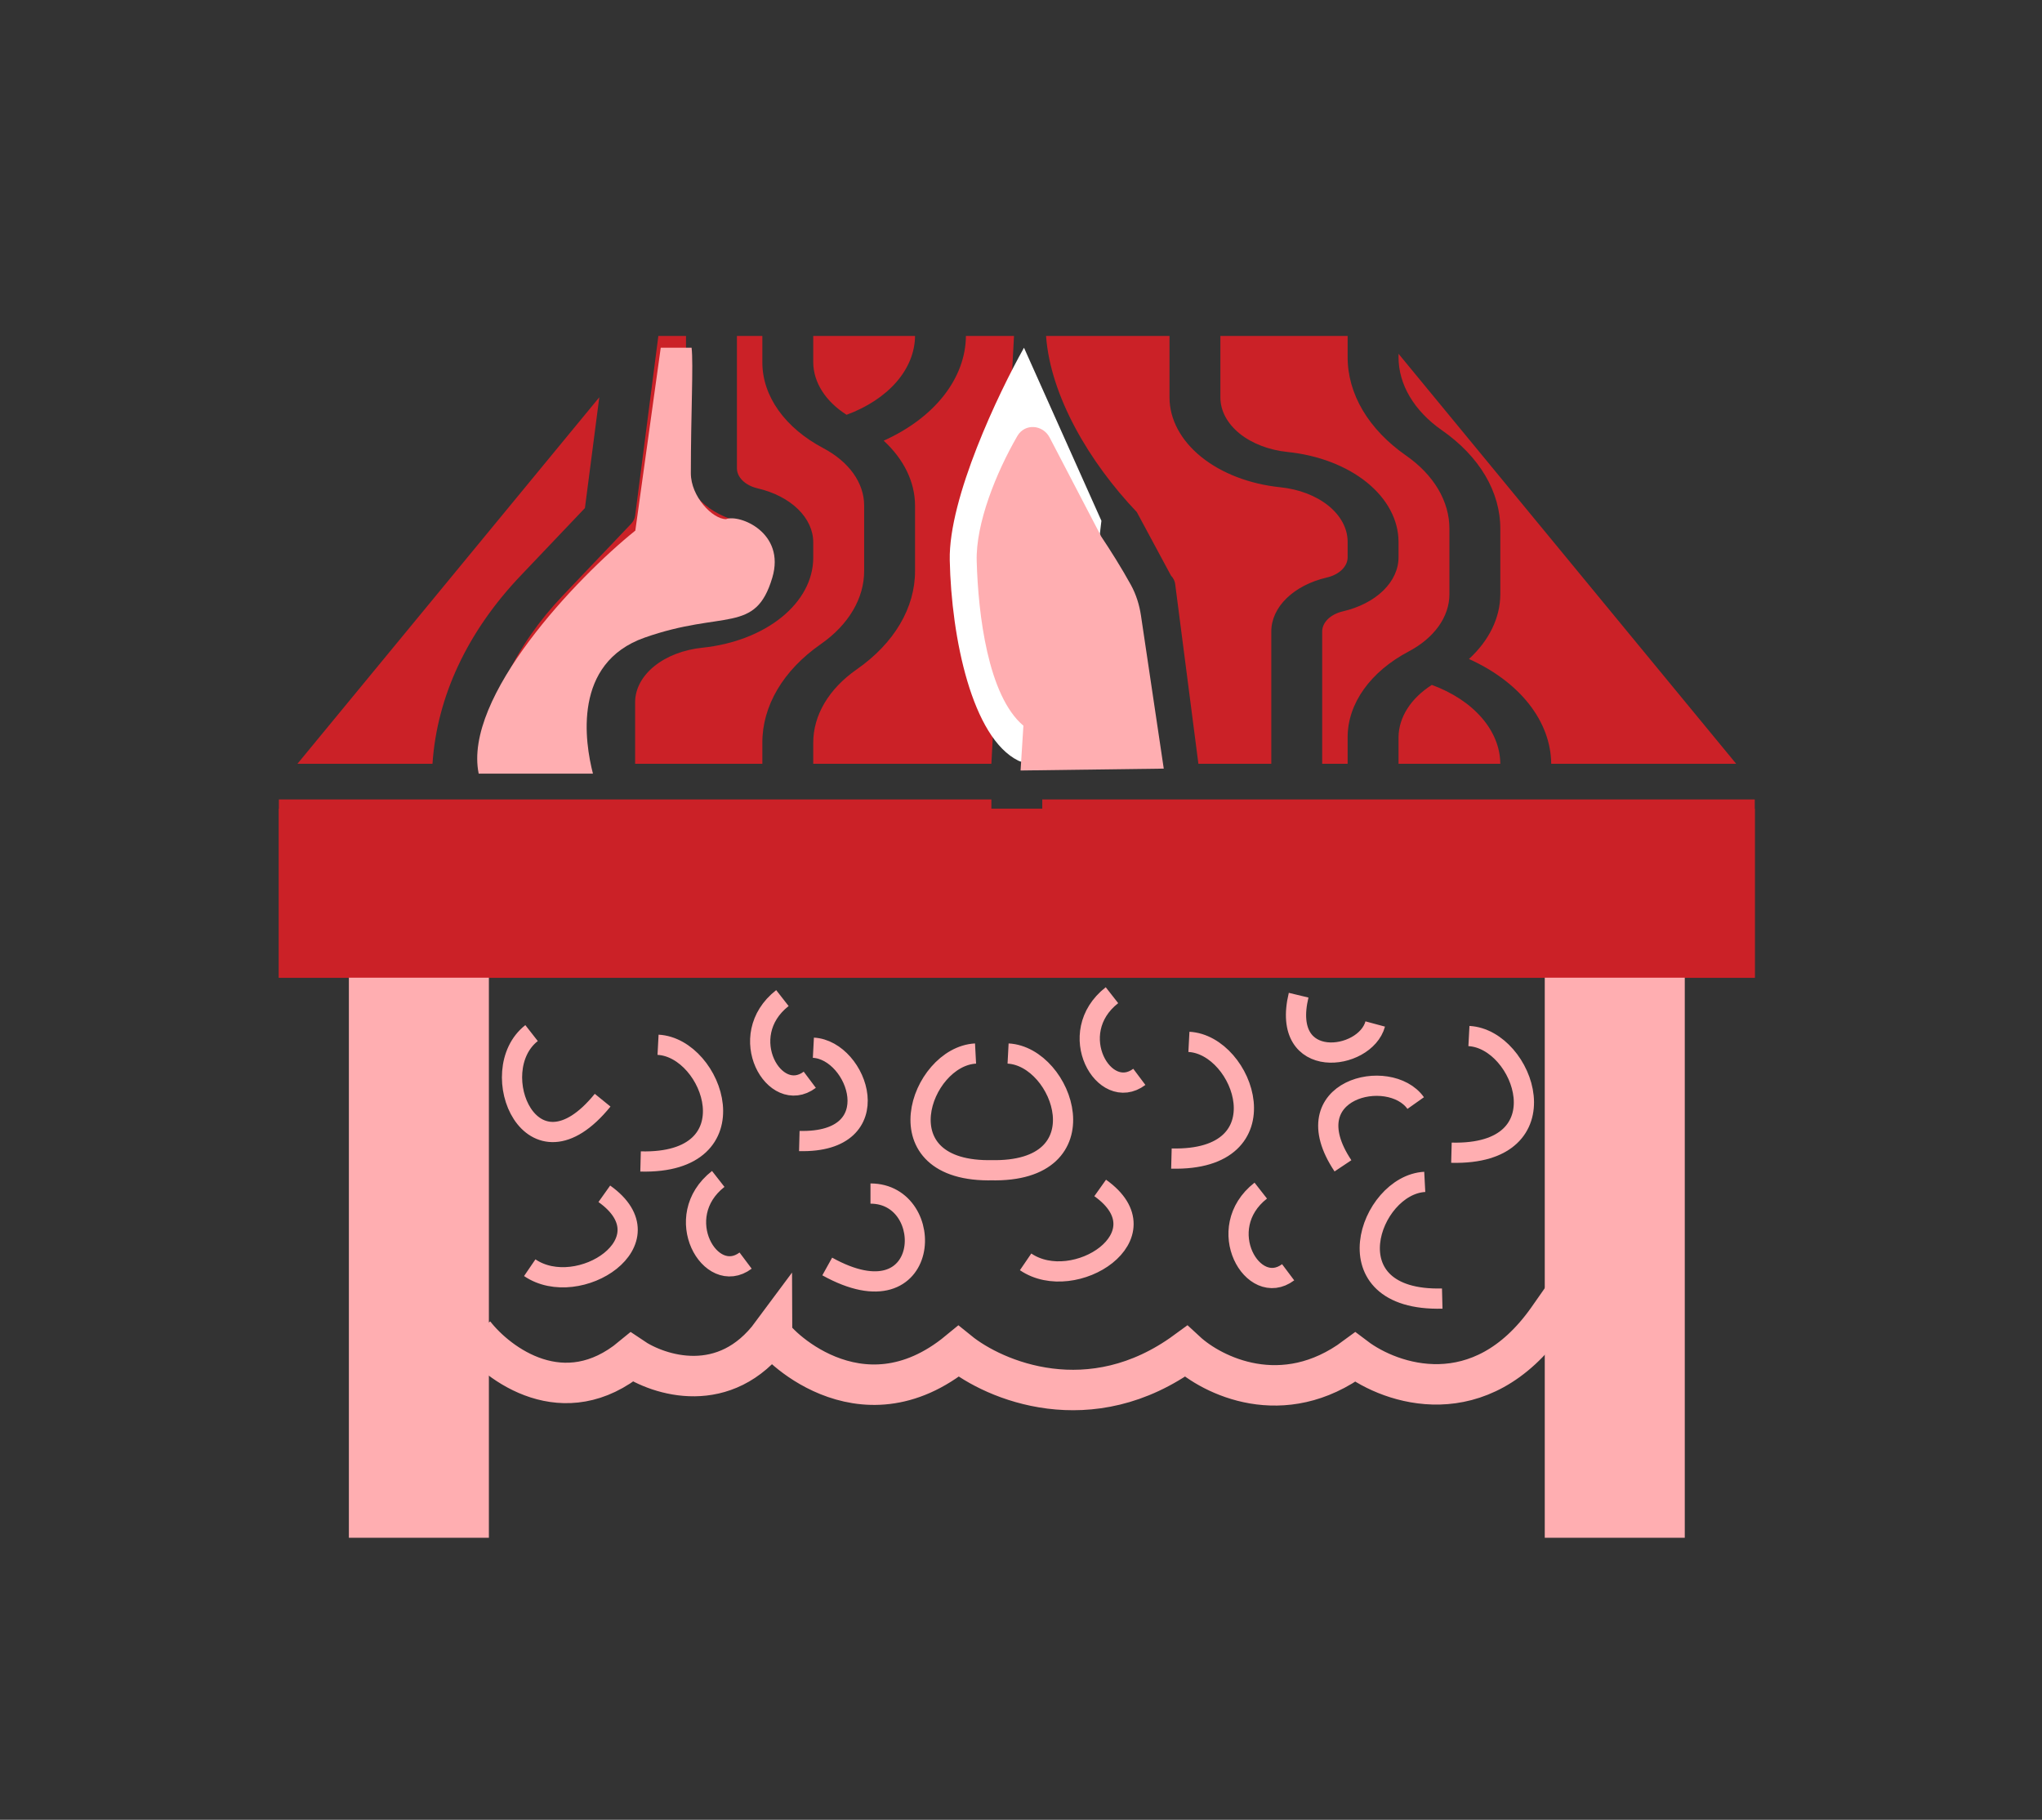
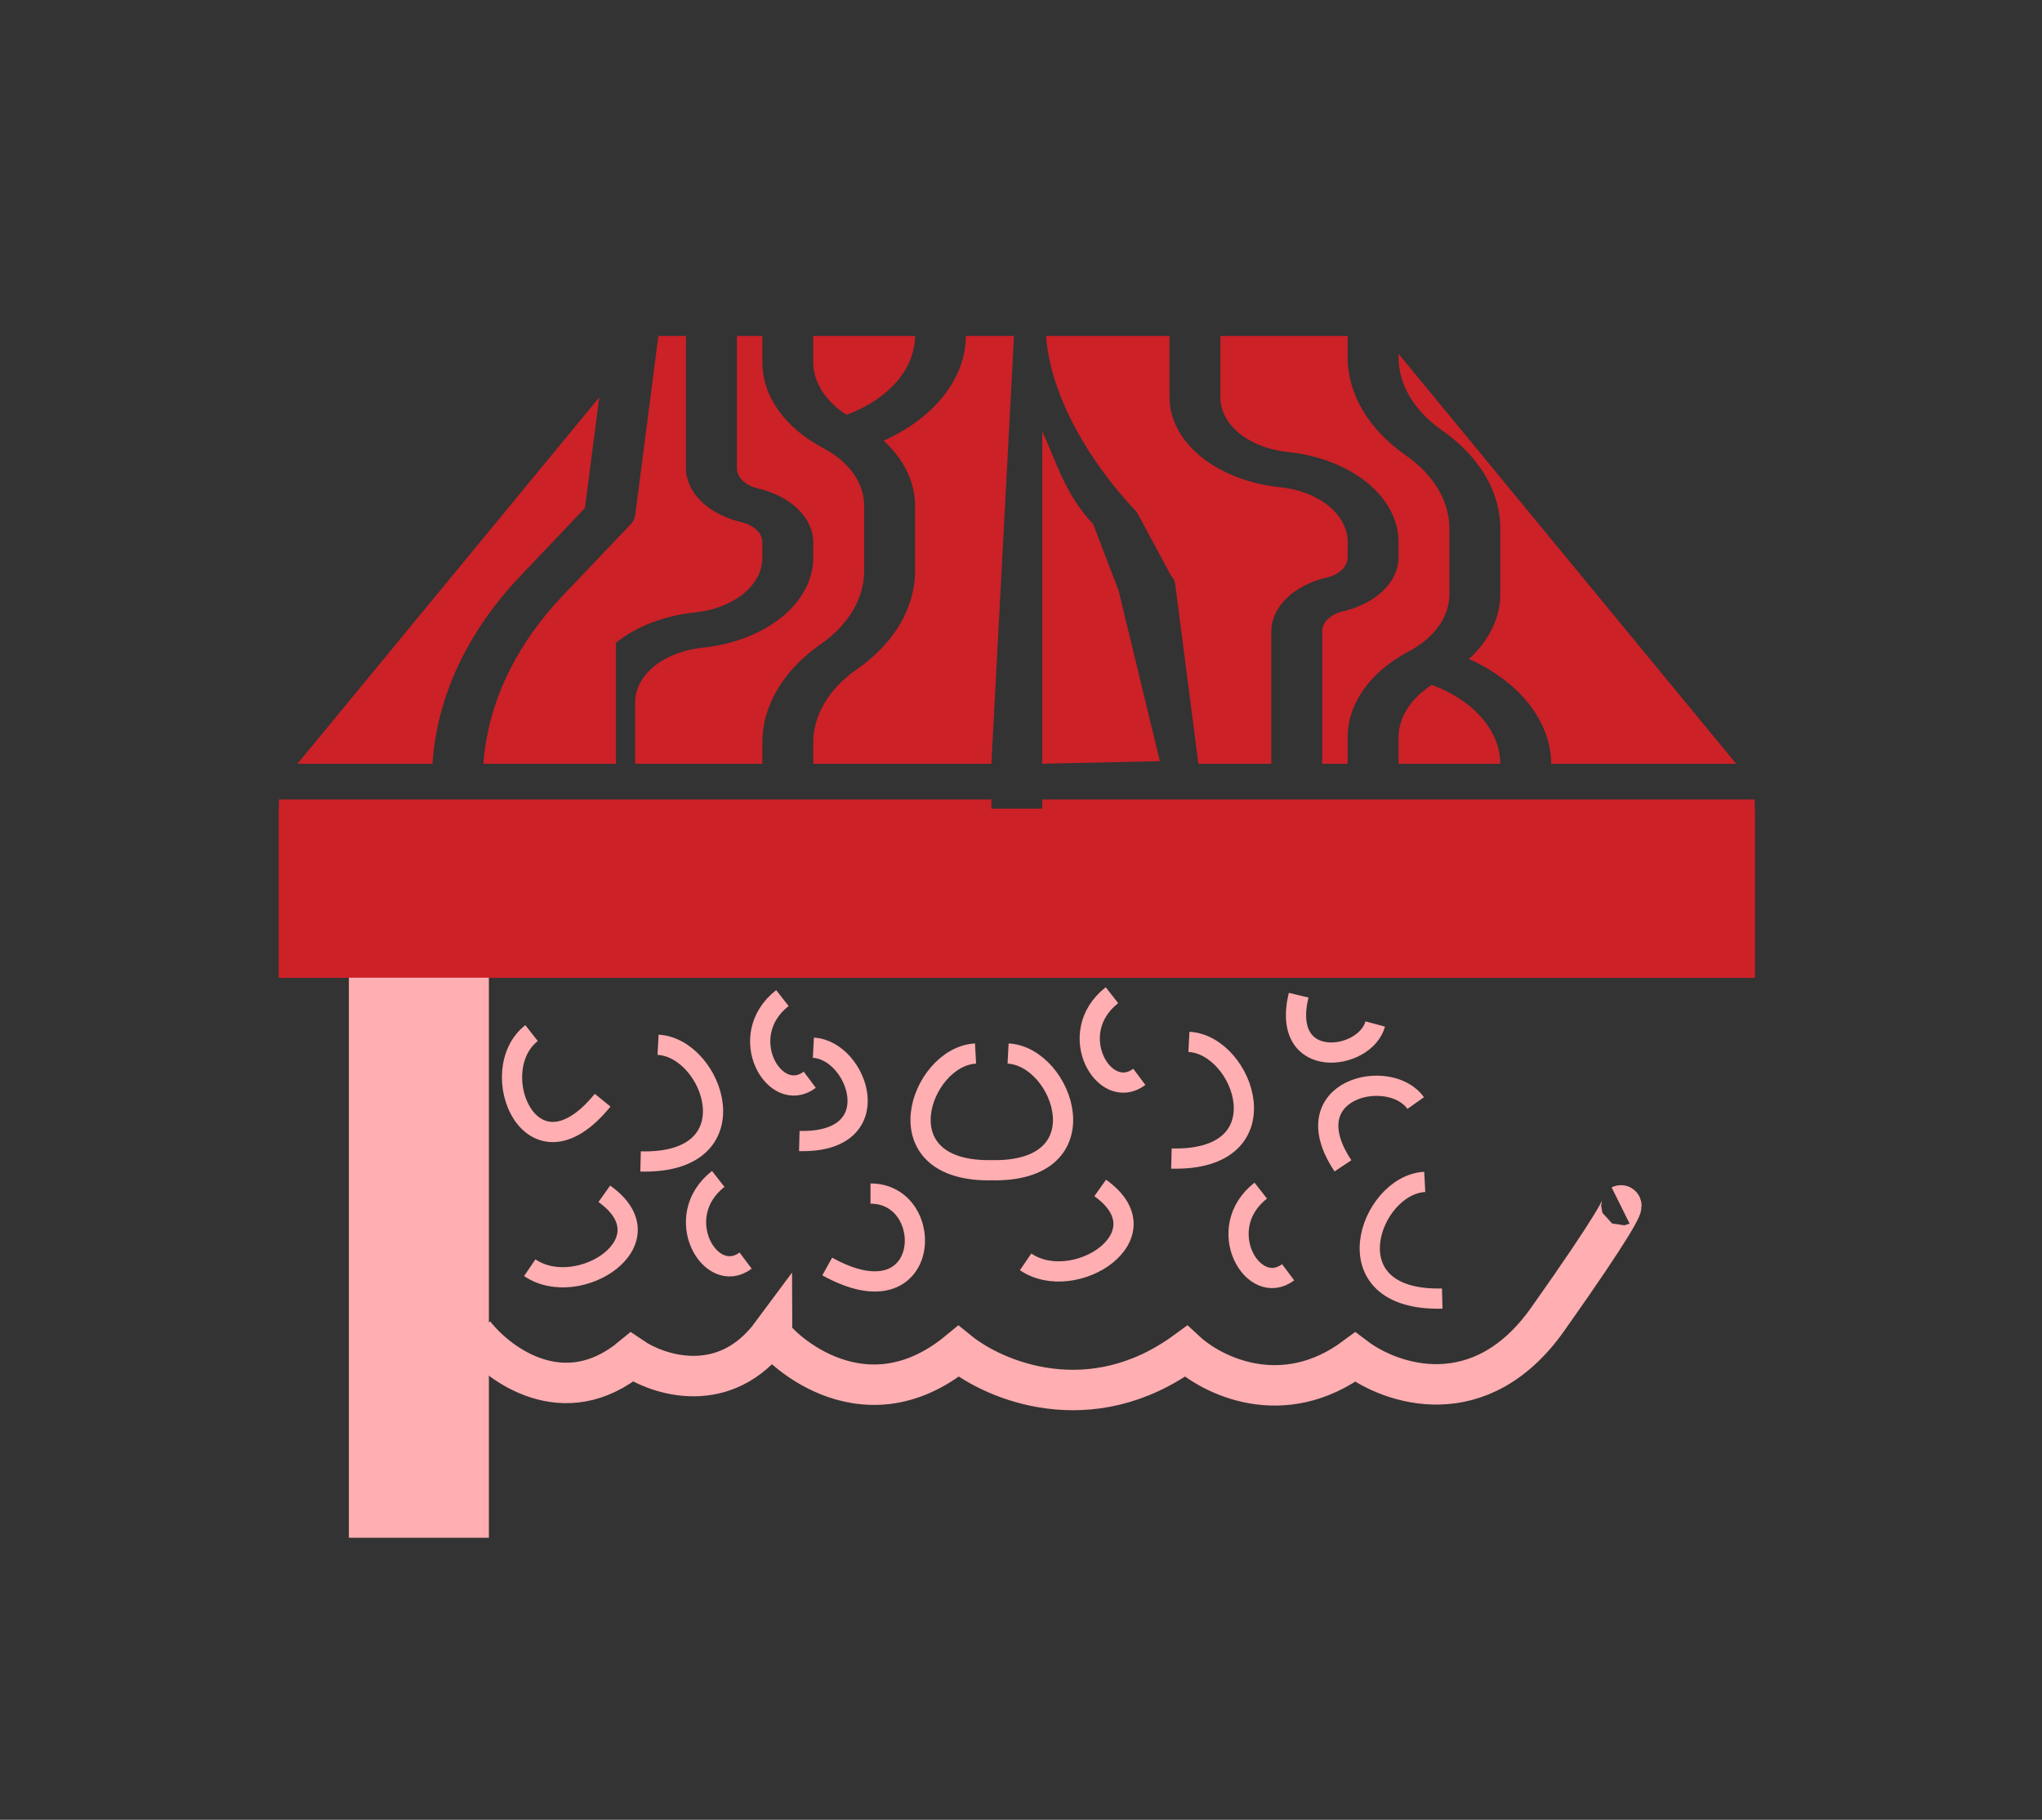
<svg xmlns="http://www.w3.org/2000/svg" width="101" height="90" viewBox="0 0 101 90" fill="none">
  <rect x="0" y="0" width="101" height="90" fill="#333333" stroke="none" />
-   <path d="M85.873 37.773H76.725C76.716 36.741 76.339 35.726 75.629 34.821C74.918 33.916 73.897 33.15 72.657 32.592C73.656 31.674 74.201 30.552 74.207 29.398V26.161C74.211 25.255 73.958 24.356 73.463 23.518C72.967 22.68 72.239 21.92 71.321 21.28C70.638 20.805 70.096 20.238 69.727 19.614C69.358 18.991 69.17 18.322 69.173 17.646V17.496L85.873 37.773ZM14.713 37.773L29.642 19.649L28.931 25.128L25.745 28.478C23.115 31.242 21.61 34.456 21.392 37.773H14.713ZM27.84 29.453L31.203 25.92C31.321 25.797 31.393 25.657 31.414 25.51L32.563 16.614H33.931V23.155C33.931 23.746 34.196 24.322 34.689 24.802C35.183 25.281 35.879 25.64 36.68 25.826C36.98 25.896 37.24 26.03 37.424 26.209C37.609 26.388 37.708 26.603 37.707 26.824V27.603C37.703 28.255 37.366 28.885 36.755 29.378C36.145 29.87 35.303 30.193 34.382 30.288C32.862 30.445 31.473 30.978 30.466 31.791C29.46 32.604 28.903 33.643 28.897 34.719V37.773H23.909C24.126 34.803 25.484 31.928 27.84 29.453ZM31.414 34.719C31.418 34.067 31.756 33.438 32.366 32.945C32.976 32.452 33.818 32.129 34.739 32.034C36.259 31.877 37.649 31.344 38.655 30.531C39.662 29.718 40.218 28.679 40.224 27.603V26.824C40.225 26.233 39.96 25.657 39.467 25.177C38.973 24.698 38.276 24.339 37.476 24.153C37.176 24.083 36.916 23.95 36.732 23.77C36.547 23.591 36.448 23.376 36.449 23.155V16.614H37.707V17.936C37.71 18.757 37.984 19.567 38.508 20.301C39.032 21.035 39.792 21.674 40.728 22.168C41.352 22.498 41.858 22.924 42.208 23.413C42.557 23.903 42.74 24.442 42.742 24.99V28.226C42.745 28.901 42.556 29.57 42.187 30.194C41.819 30.818 41.277 31.384 40.593 31.86C39.675 32.5 38.947 33.26 38.452 34.098C37.957 34.936 37.703 35.834 37.707 36.741V37.773H31.414V34.719ZM40.224 36.741C40.222 36.066 40.41 35.397 40.779 34.773C41.148 34.149 41.69 33.583 42.373 33.107C43.291 32.468 44.019 31.707 44.514 30.869C45.01 30.031 45.263 29.133 45.259 28.226V24.99C45.252 23.835 44.708 22.714 43.708 21.795C44.949 21.237 45.97 20.471 46.681 19.566C47.391 18.661 47.767 17.647 47.776 16.614H50.154L49.035 37.773H40.224V36.741ZM51.552 21.333C52.291 22.956 52.721 24.502 54.069 25.92L55.328 29.21L57.369 37.644L51.552 37.773V21.333ZM59.274 37.773L58.125 28.878C58.106 28.731 58.035 28.59 57.919 28.468L56.229 25.327C53.873 22.852 51.956 19.585 51.739 16.614H57.845V19.668C57.851 20.744 58.408 21.783 59.414 22.596C60.421 23.409 61.81 23.943 63.33 24.099C64.251 24.194 65.094 24.517 65.704 25.01C66.314 25.503 66.652 26.132 66.656 26.785V27.563C66.656 27.784 66.557 27.999 66.373 28.178C66.188 28.358 65.928 28.492 65.629 28.561C64.828 28.748 64.131 29.106 63.638 29.586C63.144 30.065 62.879 30.641 62.88 31.233V37.773H59.274ZM65.397 31.233C65.397 31.012 65.496 30.796 65.68 30.617C65.864 30.438 66.125 30.304 66.424 30.235C67.225 30.048 67.921 29.69 68.415 29.21C68.908 28.73 69.174 28.154 69.173 27.563V26.785C69.167 25.709 68.61 24.669 67.604 23.856C66.597 23.043 65.208 22.51 63.688 22.354C62.766 22.259 61.924 21.935 61.314 21.443C60.704 20.95 60.366 20.32 60.362 19.668V16.614H66.656V17.646C66.652 18.553 66.905 19.452 67.4 20.289C67.896 21.127 68.624 21.888 69.541 22.527C70.225 23.003 70.767 23.57 71.136 24.194C71.504 24.817 71.693 25.486 71.69 26.161V29.398C71.688 29.945 71.505 30.485 71.156 30.974C70.806 31.463 70.3 31.89 69.676 32.219C68.74 32.713 67.981 33.352 67.457 34.087C66.933 34.821 66.658 35.63 66.656 36.451V37.773H65.397V31.233ZM69.173 36.451C69.179 35.965 69.329 35.485 69.613 35.041C69.896 34.598 70.308 34.2 70.822 33.873C71.838 34.247 72.69 34.807 73.286 35.495C73.882 36.182 74.201 36.969 74.207 37.773H69.173V36.451ZM41.873 20.514C41.36 20.188 40.948 19.79 40.664 19.346C40.381 18.902 40.231 18.423 40.224 17.936V16.614H45.259C45.253 17.418 44.934 18.206 44.338 18.893C43.741 19.58 42.889 20.14 41.873 20.514ZM13.793 39.537H49.035V42.182C49.035 42.416 49.167 42.64 49.404 42.805C49.639 42.97 49.96 43.063 50.294 43.063H54.069C54.403 43.063 54.723 43.156 54.959 43.322C55.195 43.487 55.328 43.711 55.328 43.945C55.328 44.179 55.195 44.403 54.959 44.568C54.723 44.734 54.403 44.827 54.069 44.827H50.294C49.96 44.827 49.639 44.919 49.404 45.085C49.167 45.25 49.035 45.474 49.035 45.708V48.353H13.793V39.537ZM86.793 48.353H51.552V46.59H54.069C55.071 46.59 56.031 46.311 56.739 45.815C57.447 45.319 57.845 44.646 57.845 43.945C57.845 43.243 57.447 42.571 56.739 42.075C56.031 41.579 55.071 41.3 54.069 41.3H51.552V39.537H86.793V48.353Z" fill="#CB2127" />
-   <path d="M46.976 27.703C46.913 24.629 49.398 19.419 50.648 17.198L54.477 25.756C54.082 29.633 52.201 38.523 50.369 37.621C48.08 36.493 47.055 31.546 46.976 27.703Z" fill="white" />
-   <path d="M50.32 21.563C50.689 20.927 51.58 20.992 51.919 21.643L54.443 26.484C54.442 26.487 54.441 26.491 54.441 26.494C54.946 27.253 55.462 28.069 55.937 28.93C56.195 29.4 56.355 29.915 56.434 30.445L57.561 38.013L50.479 38.106L50.619 35.891C48.864 34.41 48.381 30.378 48.309 27.752C48.258 25.897 49.263 23.386 50.32 21.563Z" fill="#FFAEB1" />
-   <path d="M31.424 26.241L32.681 17.198H34.207C34.302 18 34.17 20.47 34.17 23.405C34.17 24.559 35.245 25.675 35.908 25.675C36.576 25.42 38.864 26.336 38.199 28.57C37.364 31.379 35.802 30.154 31.882 31.535C28.313 32.792 28.928 36.71 29.328 38.262H23.677C22.899 34.476 28.526 28.57 31.424 26.241Z" fill="#FFAEB1" />
+   <path d="M85.873 37.773H76.725C76.716 36.741 76.339 35.726 75.629 34.821C74.918 33.916 73.897 33.15 72.657 32.592C73.656 31.674 74.201 30.552 74.207 29.398V26.161C74.211 25.255 73.958 24.356 73.463 23.518C72.967 22.68 72.239 21.92 71.321 21.28C70.638 20.805 70.096 20.238 69.727 19.614C69.358 18.991 69.17 18.322 69.173 17.646V17.496L85.873 37.773ZM14.713 37.773L29.642 19.649L28.931 25.128L25.745 28.478C23.115 31.242 21.61 34.456 21.392 37.773H14.713ZM27.84 29.453L31.203 25.92C31.321 25.797 31.393 25.657 31.414 25.51L32.563 16.614H33.931V23.155C33.931 23.746 34.196 24.322 34.689 24.802C35.183 25.281 35.879 25.64 36.68 25.826C36.98 25.896 37.24 26.03 37.424 26.209C37.609 26.388 37.708 26.603 37.707 26.824V27.603C37.703 28.255 37.366 28.885 36.755 29.378C36.145 29.87 35.303 30.193 34.382 30.288C32.862 30.445 31.473 30.978 30.466 31.791V37.773H23.909C24.126 34.803 25.484 31.928 27.84 29.453ZM31.414 34.719C31.418 34.067 31.756 33.438 32.366 32.945C32.976 32.452 33.818 32.129 34.739 32.034C36.259 31.877 37.649 31.344 38.655 30.531C39.662 29.718 40.218 28.679 40.224 27.603V26.824C40.225 26.233 39.96 25.657 39.467 25.177C38.973 24.698 38.276 24.339 37.476 24.153C37.176 24.083 36.916 23.95 36.732 23.77C36.547 23.591 36.448 23.376 36.449 23.155V16.614H37.707V17.936C37.71 18.757 37.984 19.567 38.508 20.301C39.032 21.035 39.792 21.674 40.728 22.168C41.352 22.498 41.858 22.924 42.208 23.413C42.557 23.903 42.74 24.442 42.742 24.99V28.226C42.745 28.901 42.556 29.57 42.187 30.194C41.819 30.818 41.277 31.384 40.593 31.86C39.675 32.5 38.947 33.26 38.452 34.098C37.957 34.936 37.703 35.834 37.707 36.741V37.773H31.414V34.719ZM40.224 36.741C40.222 36.066 40.41 35.397 40.779 34.773C41.148 34.149 41.69 33.583 42.373 33.107C43.291 32.468 44.019 31.707 44.514 30.869C45.01 30.031 45.263 29.133 45.259 28.226V24.99C45.252 23.835 44.708 22.714 43.708 21.795C44.949 21.237 45.97 20.471 46.681 19.566C47.391 18.661 47.767 17.647 47.776 16.614H50.154L49.035 37.773H40.224V36.741ZM51.552 21.333C52.291 22.956 52.721 24.502 54.069 25.92L55.328 29.21L57.369 37.644L51.552 37.773V21.333ZM59.274 37.773L58.125 28.878C58.106 28.731 58.035 28.59 57.919 28.468L56.229 25.327C53.873 22.852 51.956 19.585 51.739 16.614H57.845V19.668C57.851 20.744 58.408 21.783 59.414 22.596C60.421 23.409 61.81 23.943 63.33 24.099C64.251 24.194 65.094 24.517 65.704 25.01C66.314 25.503 66.652 26.132 66.656 26.785V27.563C66.656 27.784 66.557 27.999 66.373 28.178C66.188 28.358 65.928 28.492 65.629 28.561C64.828 28.748 64.131 29.106 63.638 29.586C63.144 30.065 62.879 30.641 62.88 31.233V37.773H59.274ZM65.397 31.233C65.397 31.012 65.496 30.796 65.68 30.617C65.864 30.438 66.125 30.304 66.424 30.235C67.225 30.048 67.921 29.69 68.415 29.21C68.908 28.73 69.174 28.154 69.173 27.563V26.785C69.167 25.709 68.61 24.669 67.604 23.856C66.597 23.043 65.208 22.51 63.688 22.354C62.766 22.259 61.924 21.935 61.314 21.443C60.704 20.95 60.366 20.32 60.362 19.668V16.614H66.656V17.646C66.652 18.553 66.905 19.452 67.4 20.289C67.896 21.127 68.624 21.888 69.541 22.527C70.225 23.003 70.767 23.57 71.136 24.194C71.504 24.817 71.693 25.486 71.69 26.161V29.398C71.688 29.945 71.505 30.485 71.156 30.974C70.806 31.463 70.3 31.89 69.676 32.219C68.74 32.713 67.981 33.352 67.457 34.087C66.933 34.821 66.658 35.63 66.656 36.451V37.773H65.397V31.233ZM69.173 36.451C69.179 35.965 69.329 35.485 69.613 35.041C69.896 34.598 70.308 34.2 70.822 33.873C71.838 34.247 72.69 34.807 73.286 35.495C73.882 36.182 74.201 36.969 74.207 37.773H69.173V36.451ZM41.873 20.514C41.36 20.188 40.948 19.79 40.664 19.346C40.381 18.902 40.231 18.423 40.224 17.936V16.614H45.259C45.253 17.418 44.934 18.206 44.338 18.893C43.741 19.58 42.889 20.14 41.873 20.514ZM13.793 39.537H49.035V42.182C49.035 42.416 49.167 42.64 49.404 42.805C49.639 42.97 49.96 43.063 50.294 43.063H54.069C54.403 43.063 54.723 43.156 54.959 43.322C55.195 43.487 55.328 43.711 55.328 43.945C55.328 44.179 55.195 44.403 54.959 44.568C54.723 44.734 54.403 44.827 54.069 44.827H50.294C49.96 44.827 49.639 44.919 49.404 45.085C49.167 45.25 49.035 45.474 49.035 45.708V48.353H13.793V39.537ZM86.793 48.353H51.552V46.59H54.069C55.071 46.59 56.031 46.311 56.739 45.815C57.447 45.319 57.845 44.646 57.845 43.945C57.845 43.243 57.447 42.571 56.739 42.075C56.031 41.579 55.071 41.3 54.069 41.3H51.552V39.537H86.793V48.353Z" fill="#CB2127" />
  <rect x="13.793" y="39.993" width="73" height="8.368" fill="#CB2127" />
  <rect x="17.256" y="48.353" width="6.925" height="27.7" fill="#FFAEB1" />
-   <rect x="76.406" y="48.353" width="6.925" height="27.7" fill="#FFAEB1" />
  <path d="M23.459 65.968C24.662 67.507 27.903 69.892 31.25 67.122C32.596 68.036 35.867 69.084 38.175 65.968C38.175 66.257 42.503 70.873 47.408 66.834C49.187 68.276 53.929 70.296 58.661 66.834C59.959 68.036 63.451 69.777 67.029 67.122C68.808 68.469 73.203 69.979 76.55 65.247C79.897 60.515 80.35 59.524 80.157 59.62" stroke="#FFAEB1" stroke-width="2" />
-   <path d="M72.655 51.239C75.396 51.383 77.416 57.154 71.79 57.009" stroke="#FFAEB1" />
  <path d="M32.548 51.671C35.289 51.816 37.309 57.586 31.683 57.442M58.805 51.527C61.546 51.671 63.566 57.442 57.94 57.298M40.231 51.817C42.437 51.932 44.063 56.547 39.535 56.431M43.055 59.029C46.398 59.029 46.11 65.521 40.916 62.636M48.252 52.104C45.511 52.248 43.491 58.019 49.118 57.875M70.47 58.452C67.729 58.596 65.709 64.367 71.335 64.223M70.022 54.554C68.731 52.729 63.88 53.847 66.425 57.658M49.861 52.104C52.602 52.248 54.621 58.019 48.995 57.875M68.02 50.643C67.525 52.481 63.319 53.014 64.232 49.219M56.353 53.258C54.621 54.557 52.602 51.094 54.999 49.219M36.879 62.345C35.148 63.644 33.128 60.181 35.525 58.306M63.713 62.922C61.982 64.221 59.962 60.758 62.359 58.884M40.053 53.401C38.322 54.699 36.302 51.237 38.699 49.362M26.202 62.696C28.607 64.335 33.192 61.386 29.89 59.041M50.728 62.407C53.132 64.046 57.718 61.097 54.416 58.752M29.807 54.412C26.292 58.74 23.895 52.968 26.292 51.093" stroke="#FFAEB1" />
</svg>